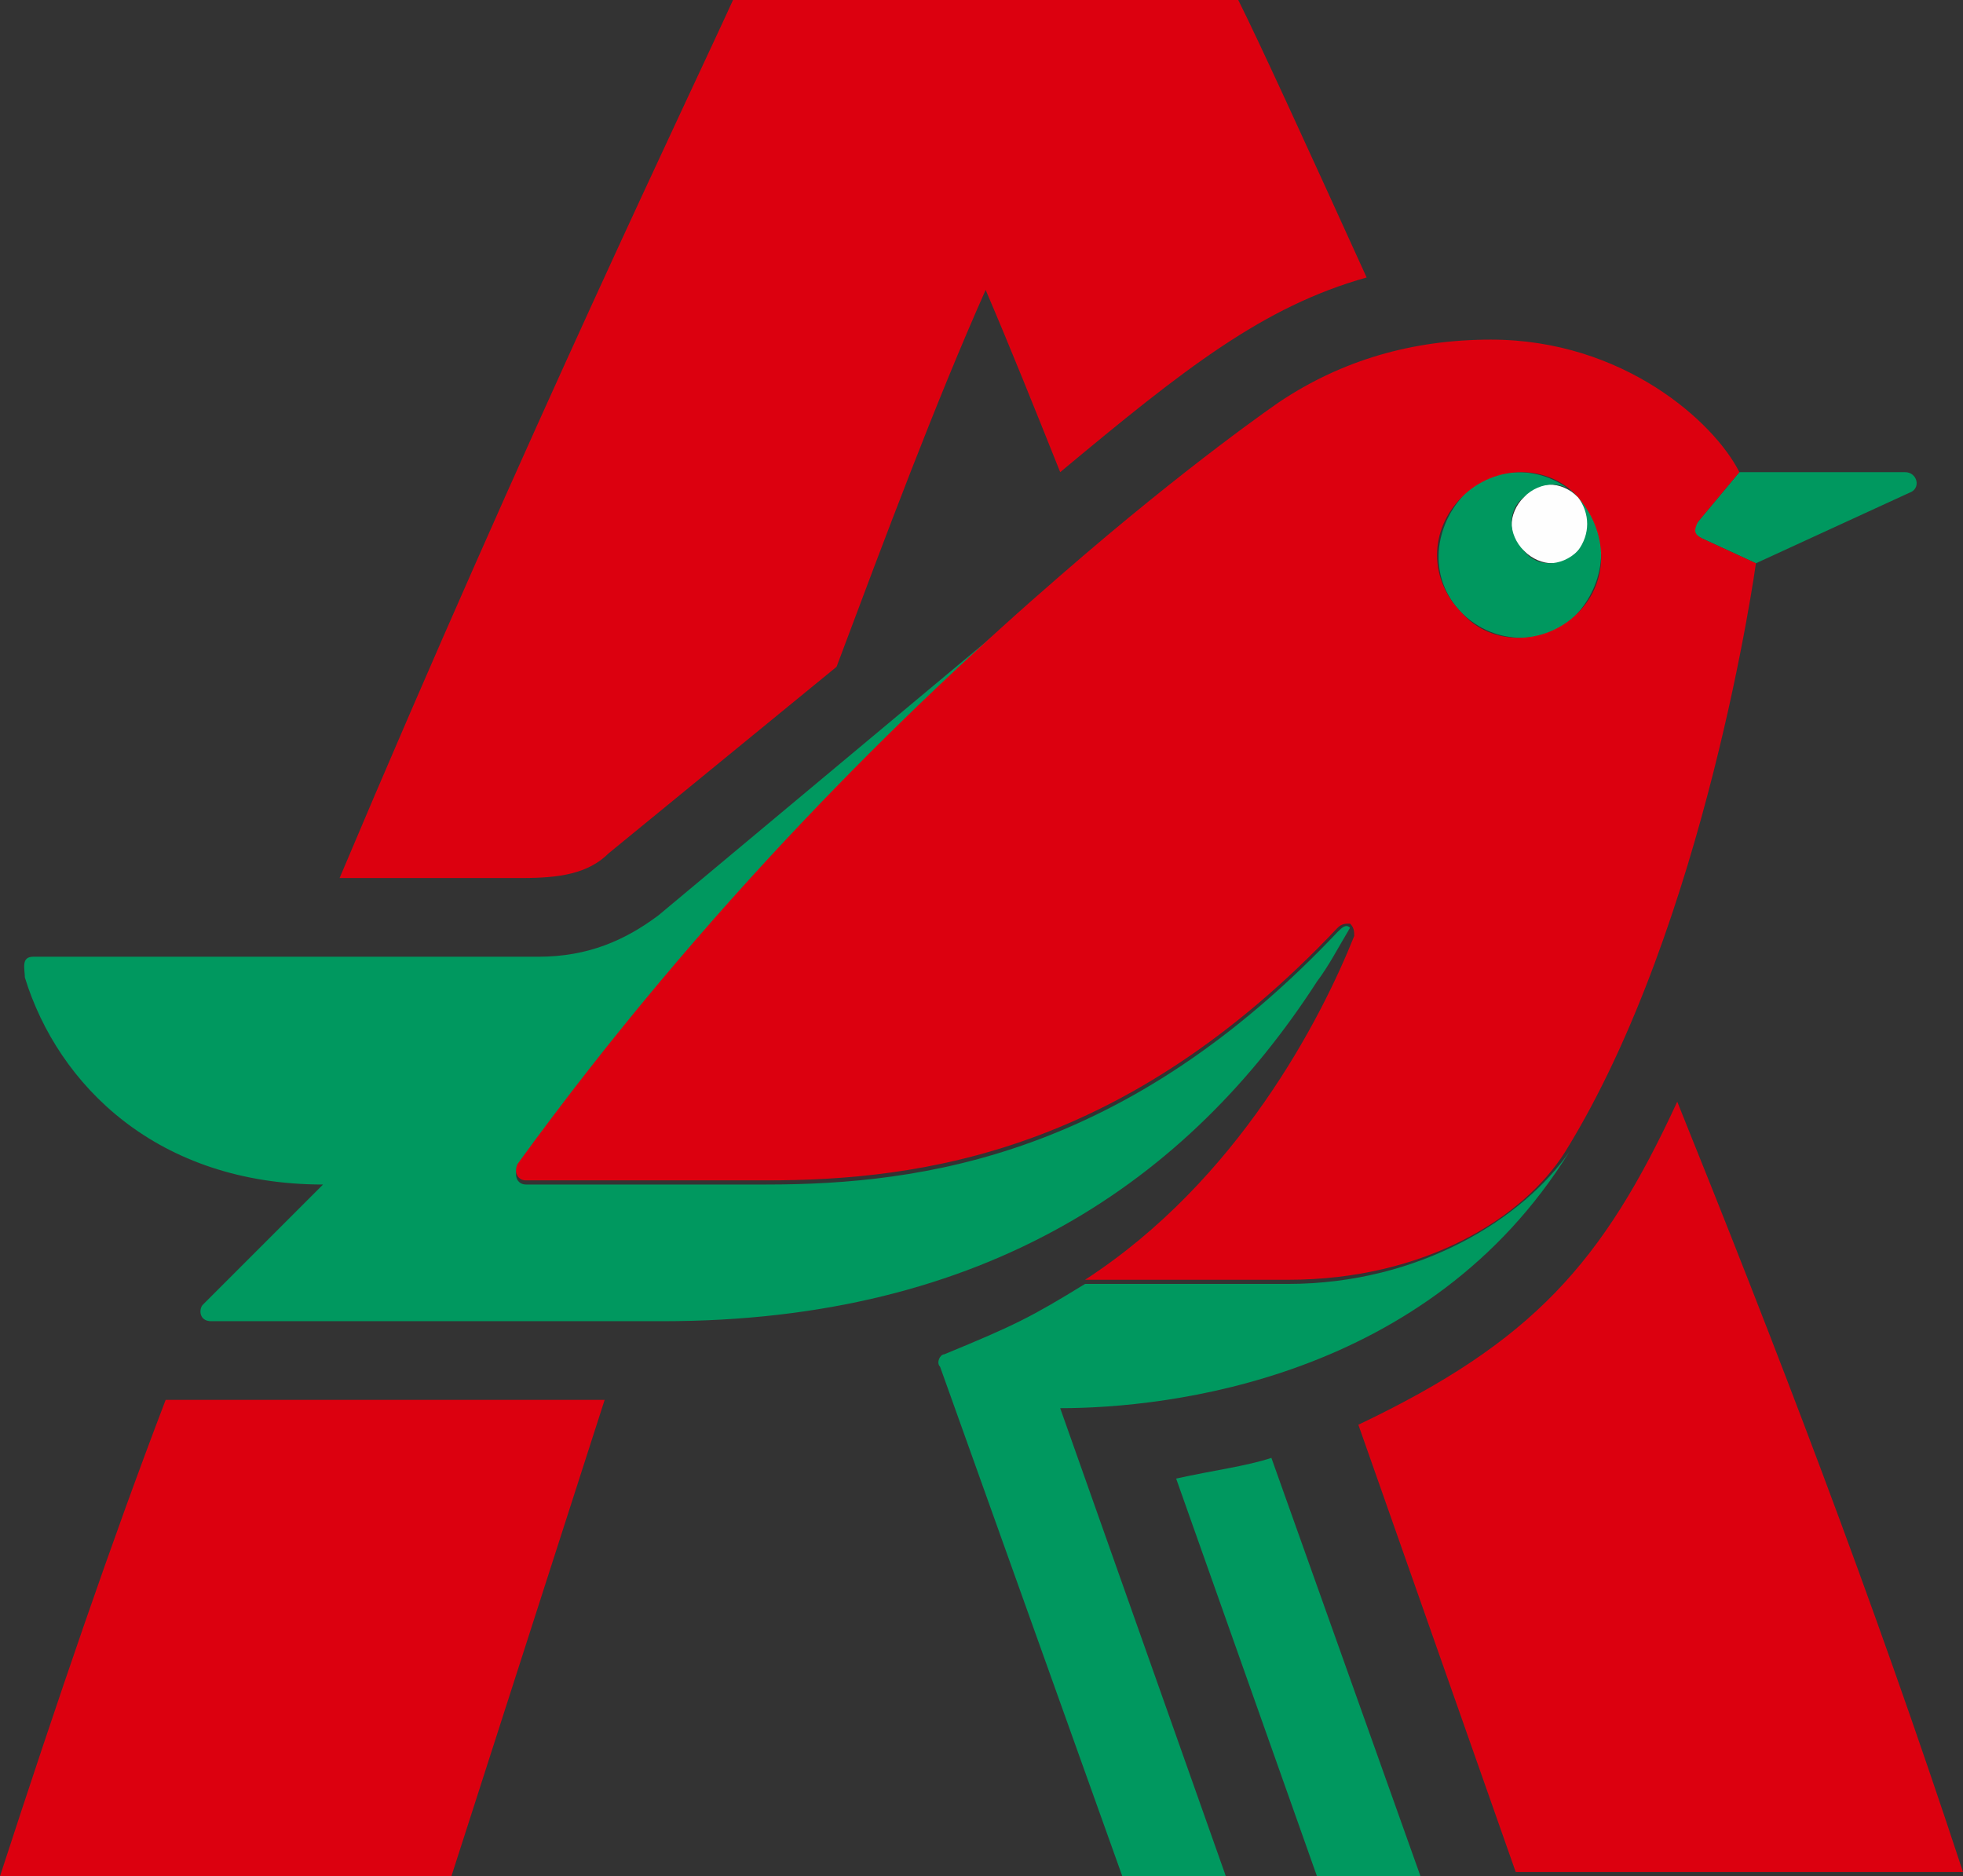
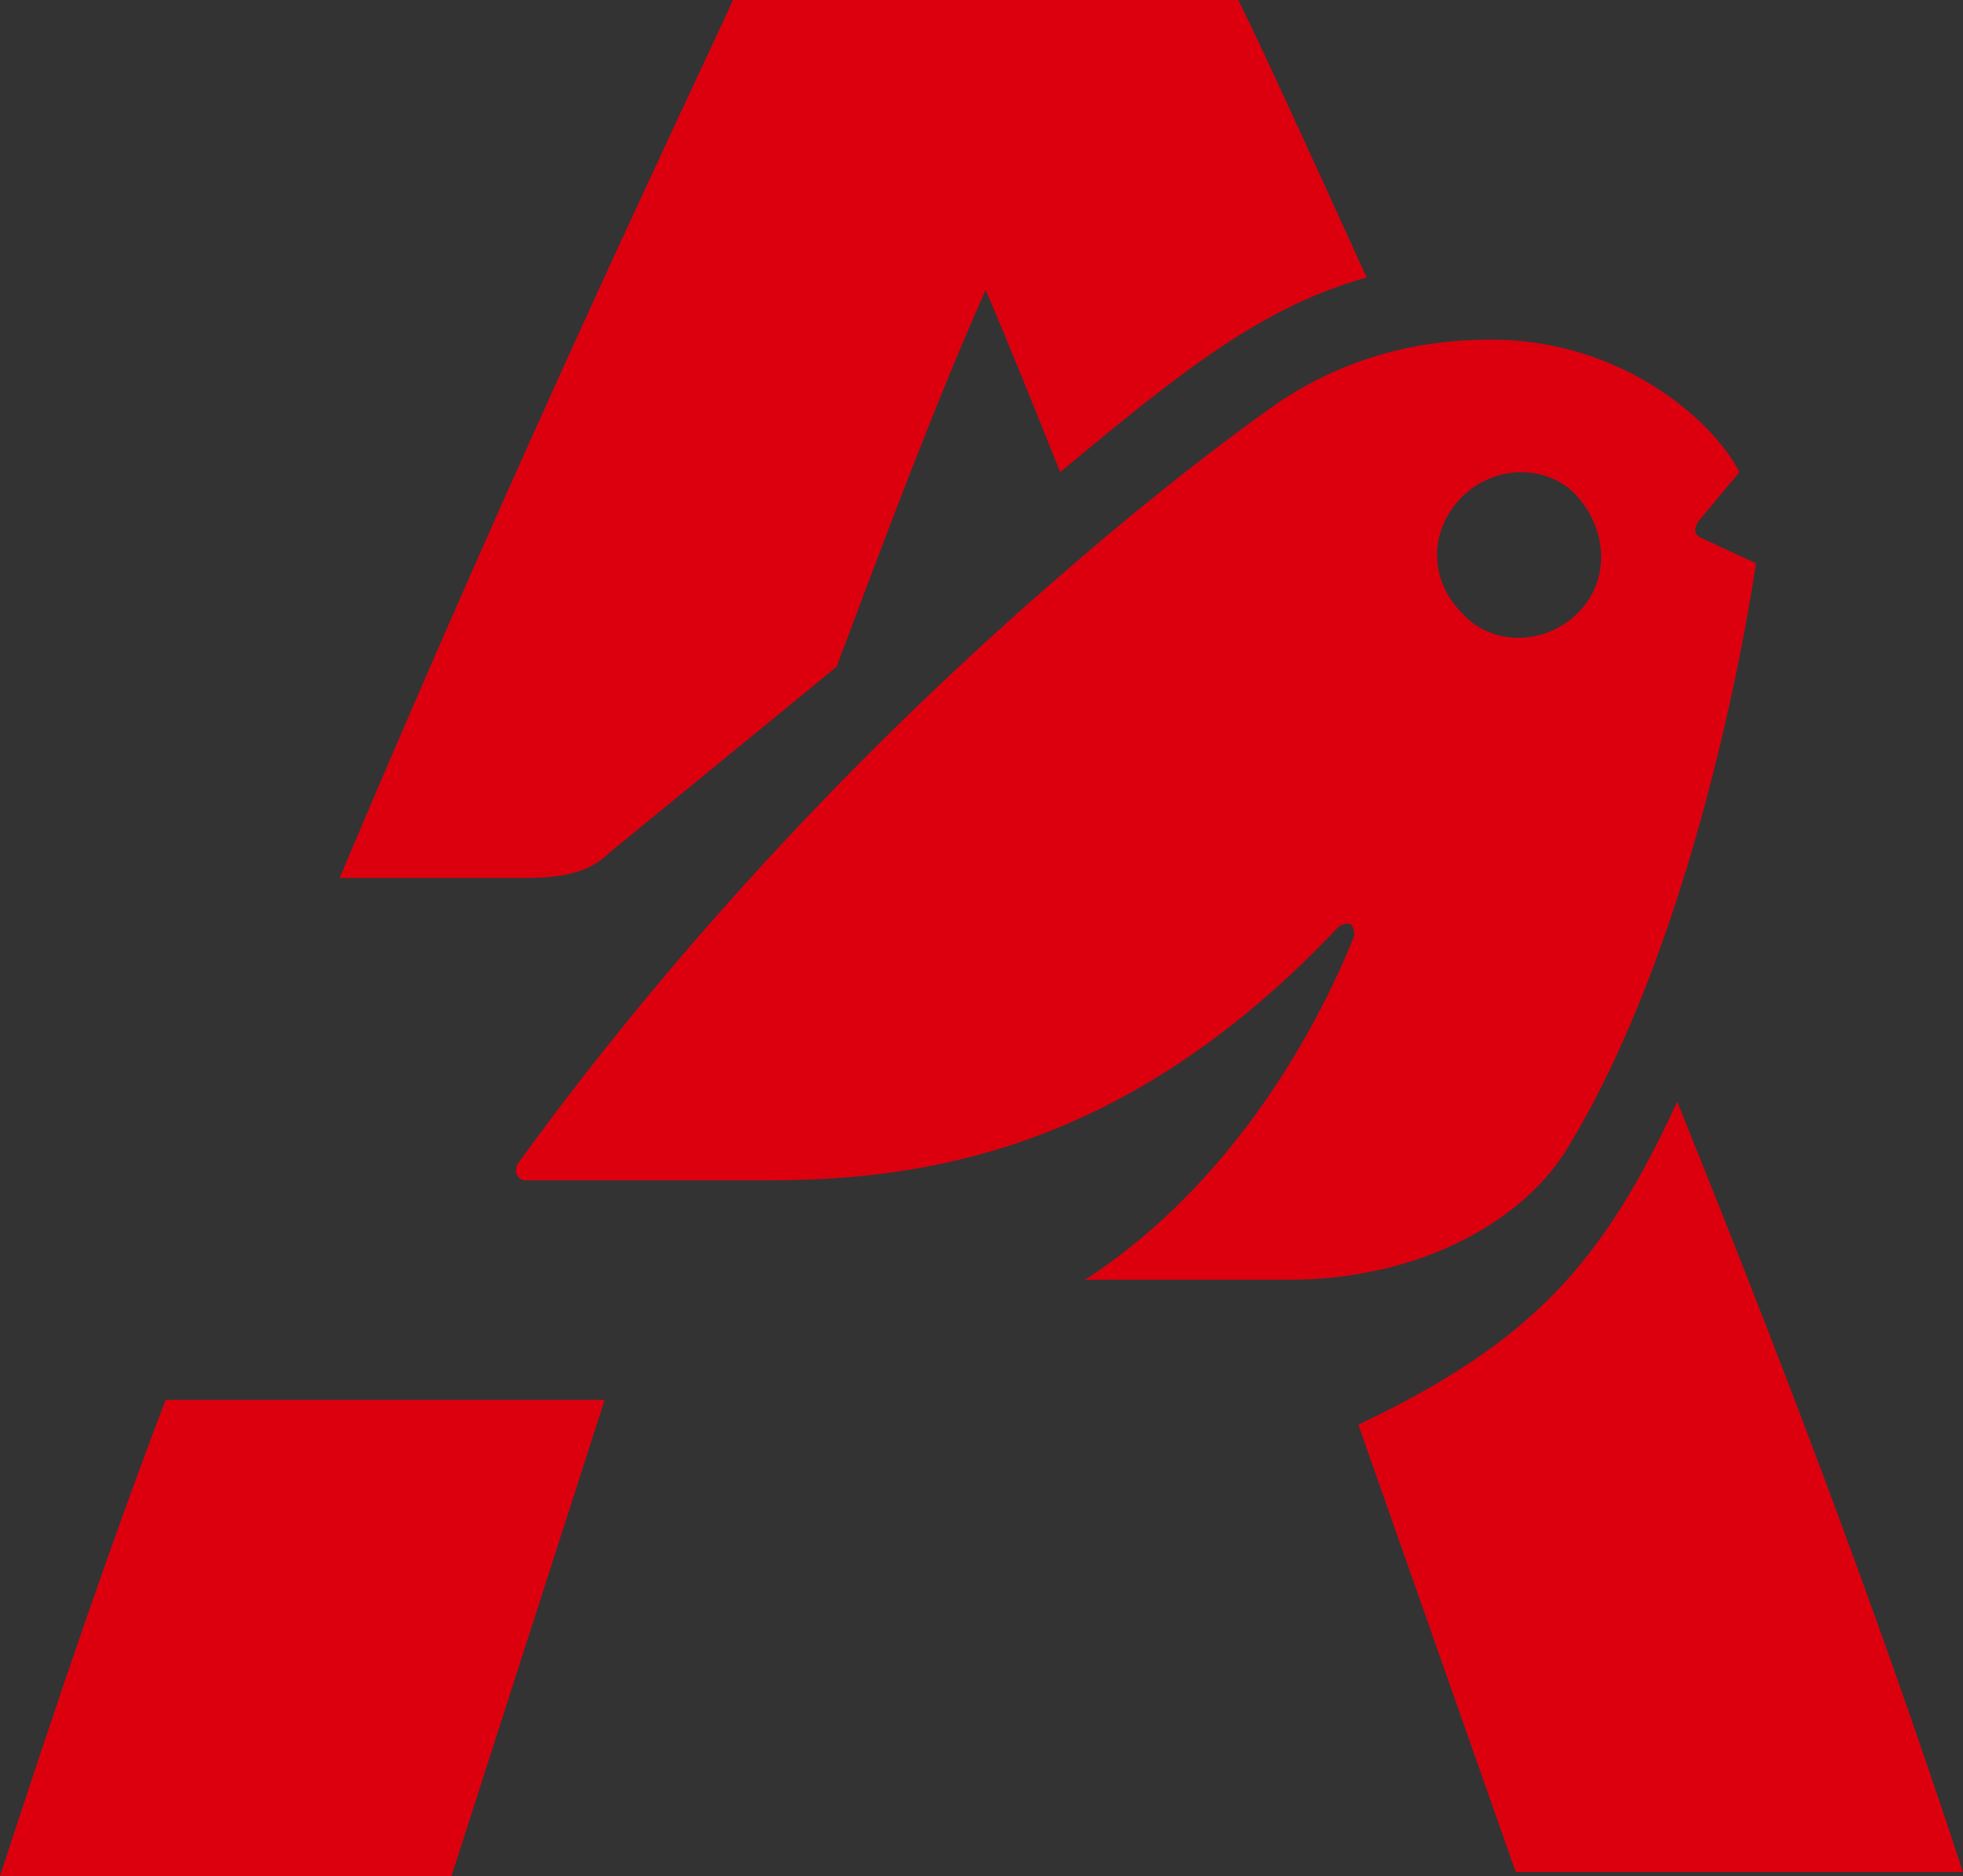
<svg xmlns="http://www.w3.org/2000/svg" width="47.4px" height="45.3px" viewBox="0 0 47.4 45.3" version="1.1">
  <rect x="0" y="0" width="47.4" height="45.3" fill="#333333" stroke="none" />
  <title>Auchan-logo</title>
  <g id="Page-1" stroke="none" stroke-width="1" fill="none" fill-rule="evenodd">
    <g id="Auchan-logo" fill-rule="nonzero">
-       <path d="M36.8,12 C36.4,12.4 36.4,13 36.8,13.3 C37.2,13.7 37.8,13.7 38.1,13.3 C38.5,12.9 38.5,12.3 38.1,12 C37.7,11.6 37.1,11.6 36.8,12 Z" id="Path" fill="#FEFEFE" />
-       <path d="M46,11.4 L42,11.4 L41,12.6 C40.8,12.8 40.9,12.9 41.1,13 L42.4,13.6 L46.1,11.9 C46.4,11.8 46.3,11.4 46,11.4 Z M31.1,31 L26.2,31 C24.9,31.8 24.5,32 22.8,32.7 C22.7,32.7 22.6,32.9 22.7,33 L27.1,45.3 L29.6,45.3 L25.6,34 C28.2,34 34.5,33.3 37.9,27.8 C36.8,29.4 34.3,31 31.1,31 Z M38.1,13.3 C37.7,13.7 37.1,13.7 36.8,13.3 C36.4,12.9 36.4,12.3 36.8,12 C37.2,11.6 37.8,11.6 38.1,12 C37.3,11.2 36,11.2 35.3,12 C34.6,12.8 34.5,14 35.3,14.8 C36.1,15.6 37.4,15.6 38.1,14.8 C38.8,14 38.9,12.8 38.1,12 C38.4,12.4 38.4,12.9 38.1,13.3 Z M28.4,35.7 L31.8,45.3 L34.3,45.3 L30.7,35.2 C30.1,35.4 29.3,35.5 28.4,35.7 Z M31.8,23.7 C32.1,23.3 32.3,22.9 32.6,22.4 C32.5,22.3 32.4,22.4 32.3,22.5 C27.2,27.9 22.3,28.6 18.5,28.6 L12.7,28.6 C12.5,28.6 12.4,28.4 12.5,28.2 C17,22 21.9,17.1 25.6,14 L15.9,22.1 C15.1,22.7 14.2,23.1 13,23.1 L0.8,23.1 C0.5,23.1 0.6,23.4 0.6,23.6 C1.4,26.2 3.8,28.6 7.8,28.6 L4.9,31.5 C4.8,31.6 4.8,31.9 5.1,31.9 L16,31.9 C23.8,31.9 28.7,28.5 31.8,23.7 Z" id="Shape" fill="#00985F" />
-       <path d="M35.3,14.8 C34.5,14 34.5,12.8 35.3,12 C36.1,11.2 37.4,11.2 38.1,12 C38.8,12.8 38.9,14 38.1,14.8 C37.3,15.6 36,15.6 35.3,14.8 Z M37.8,27.8 C41.2,22.3 42.4,13.6 42.4,13.6 L41.1,13 C40.9,12.9 40.9,12.8 41,12.6 L42,11.4 C41.4,10.2 39.2,8.2 36,8.2 C34.1,8.2 32.4,8.7 30.9,9.7 C30.9,9.7 28.7,11.2 25.6,13.9 C21.9,17.1 17,21.9 12.5,28.1 C12.4,28.3 12.5,28.5 12.7,28.5 L18.5,28.5 C22.3,28.5 27.2,27.8 32.3,22.4 C32.4,22.3 32.5,22.3 32.6,22.3 C32.7,22.4 32.7,22.5 32.7,22.6 C31.9,24.6 29.9,28.5 26.2,30.9 L31.1,30.9 C34.4,30.9 36.8,29.4 37.8,27.8 L37.8,27.8 Z M32.8,34.4 L36.6,45.2 L47.4,45.2 C45.2,38.5 42.8,32.3 40.5,26.6 C38.7,30.5 37,32.4 32.8,34.4 Z M0,45.3 L10.9,45.3 L14.6,33.8 L4,33.8 C2.7,37.2 1.4,41 0,45.3 Z M14.7,20.6 L20.2,16.1 C21.4,12.9 22.6,9.7 23.8,7 C24.4,8.4 25,9.9 25.6,11.4 C28.6,8.9 30.5,7.4 33,6.7 C31.5,3.4 30.4,1 29.9,0 L17.7,0 C16.7,2.2 12.8,10.3 8.2,21.2 L12.6,21.2 C13.5,21.2 14.2,21.1 14.7,20.6 Z" id="Shape" fill="#DC000F" />
+       <path d="M35.3,14.8 C34.5,14 34.5,12.8 35.3,12 C36.1,11.2 37.4,11.2 38.1,12 C38.8,12.8 38.9,14 38.1,14.8 C37.3,15.6 36,15.6 35.3,14.8 M37.8,27.8 C41.2,22.3 42.4,13.6 42.4,13.6 L41.1,13 C40.9,12.9 40.9,12.8 41,12.6 L42,11.4 C41.4,10.2 39.2,8.2 36,8.2 C34.1,8.2 32.4,8.7 30.9,9.7 C30.9,9.7 28.7,11.2 25.6,13.9 C21.9,17.1 17,21.9 12.5,28.1 C12.4,28.3 12.5,28.5 12.7,28.5 L18.5,28.5 C22.3,28.5 27.2,27.8 32.3,22.4 C32.4,22.3 32.5,22.3 32.6,22.3 C32.7,22.4 32.7,22.5 32.7,22.6 C31.9,24.6 29.9,28.5 26.2,30.9 L31.1,30.9 C34.4,30.9 36.8,29.4 37.8,27.8 L37.8,27.8 Z M32.8,34.4 L36.6,45.2 L47.4,45.2 C45.2,38.5 42.8,32.3 40.5,26.6 C38.7,30.5 37,32.4 32.8,34.4 Z M0,45.3 L10.9,45.3 L14.6,33.8 L4,33.8 C2.7,37.2 1.4,41 0,45.3 Z M14.7,20.6 L20.2,16.1 C21.4,12.9 22.6,9.7 23.8,7 C24.4,8.4 25,9.9 25.6,11.4 C28.6,8.9 30.5,7.4 33,6.7 C31.5,3.4 30.4,1 29.9,0 L17.7,0 C16.7,2.2 12.8,10.3 8.2,21.2 L12.6,21.2 C13.5,21.2 14.2,21.1 14.7,20.6 Z" id="Shape" fill="#DC000F" />
    </g>
  </g>
</svg>